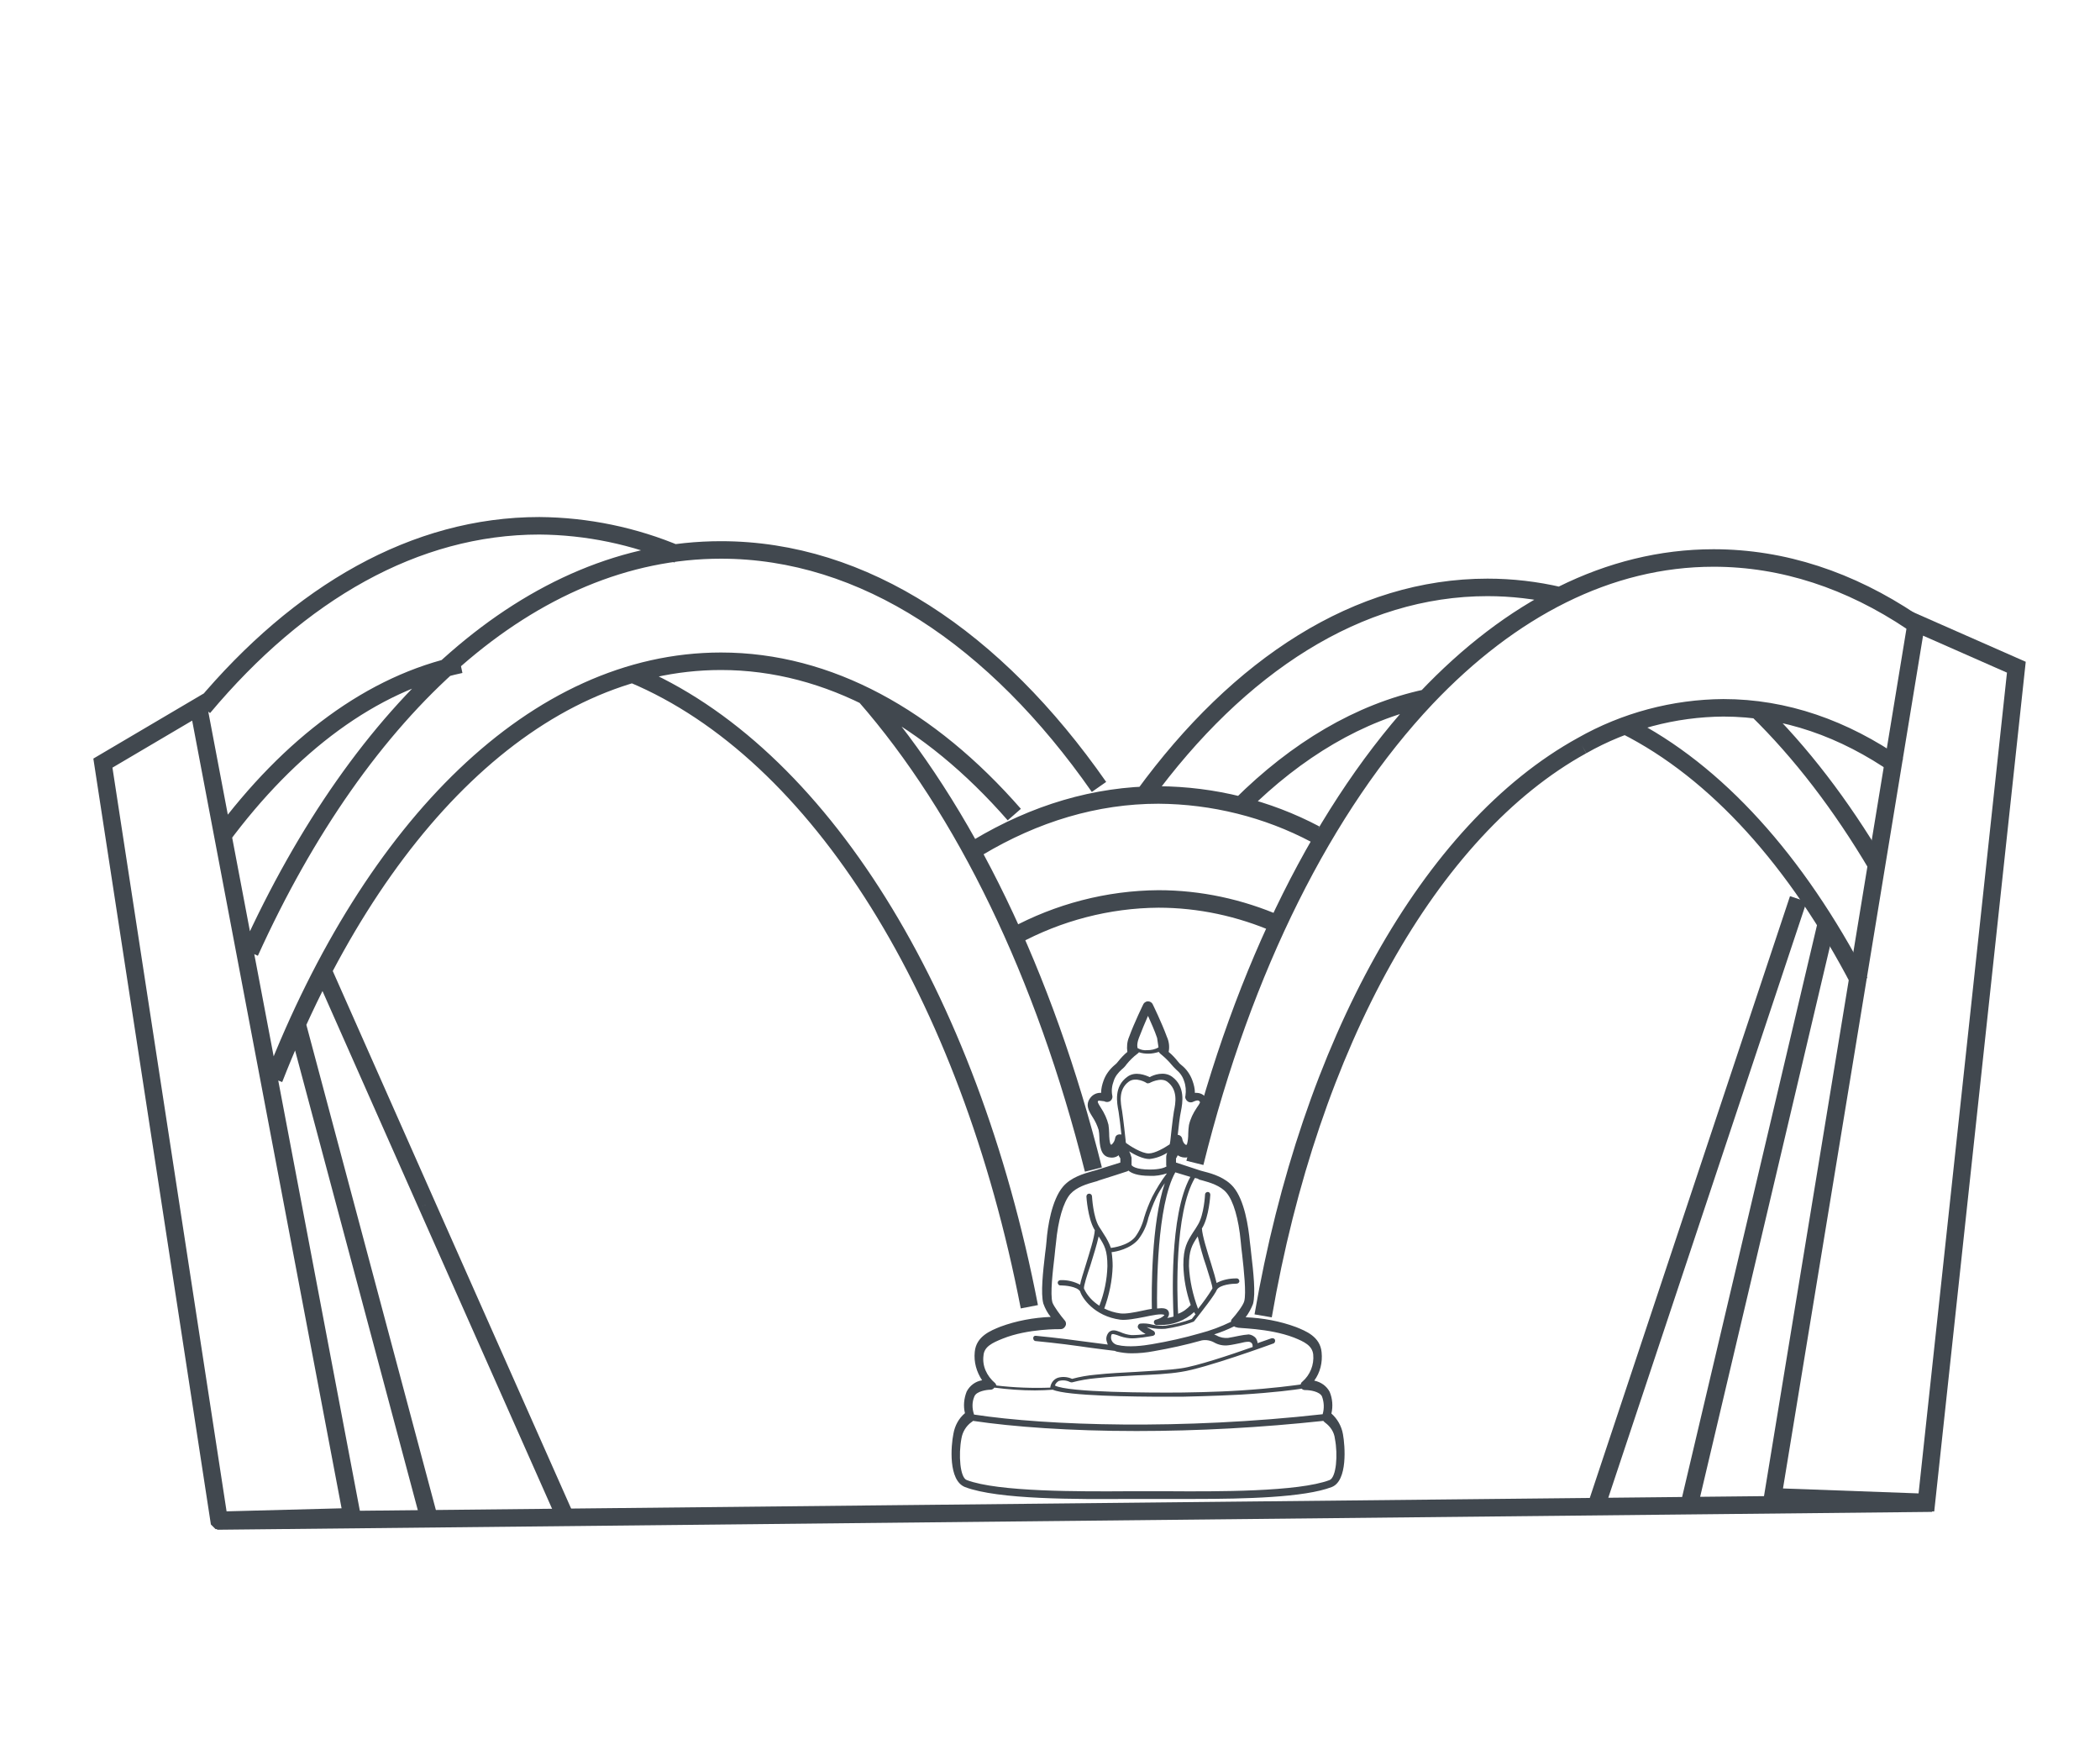
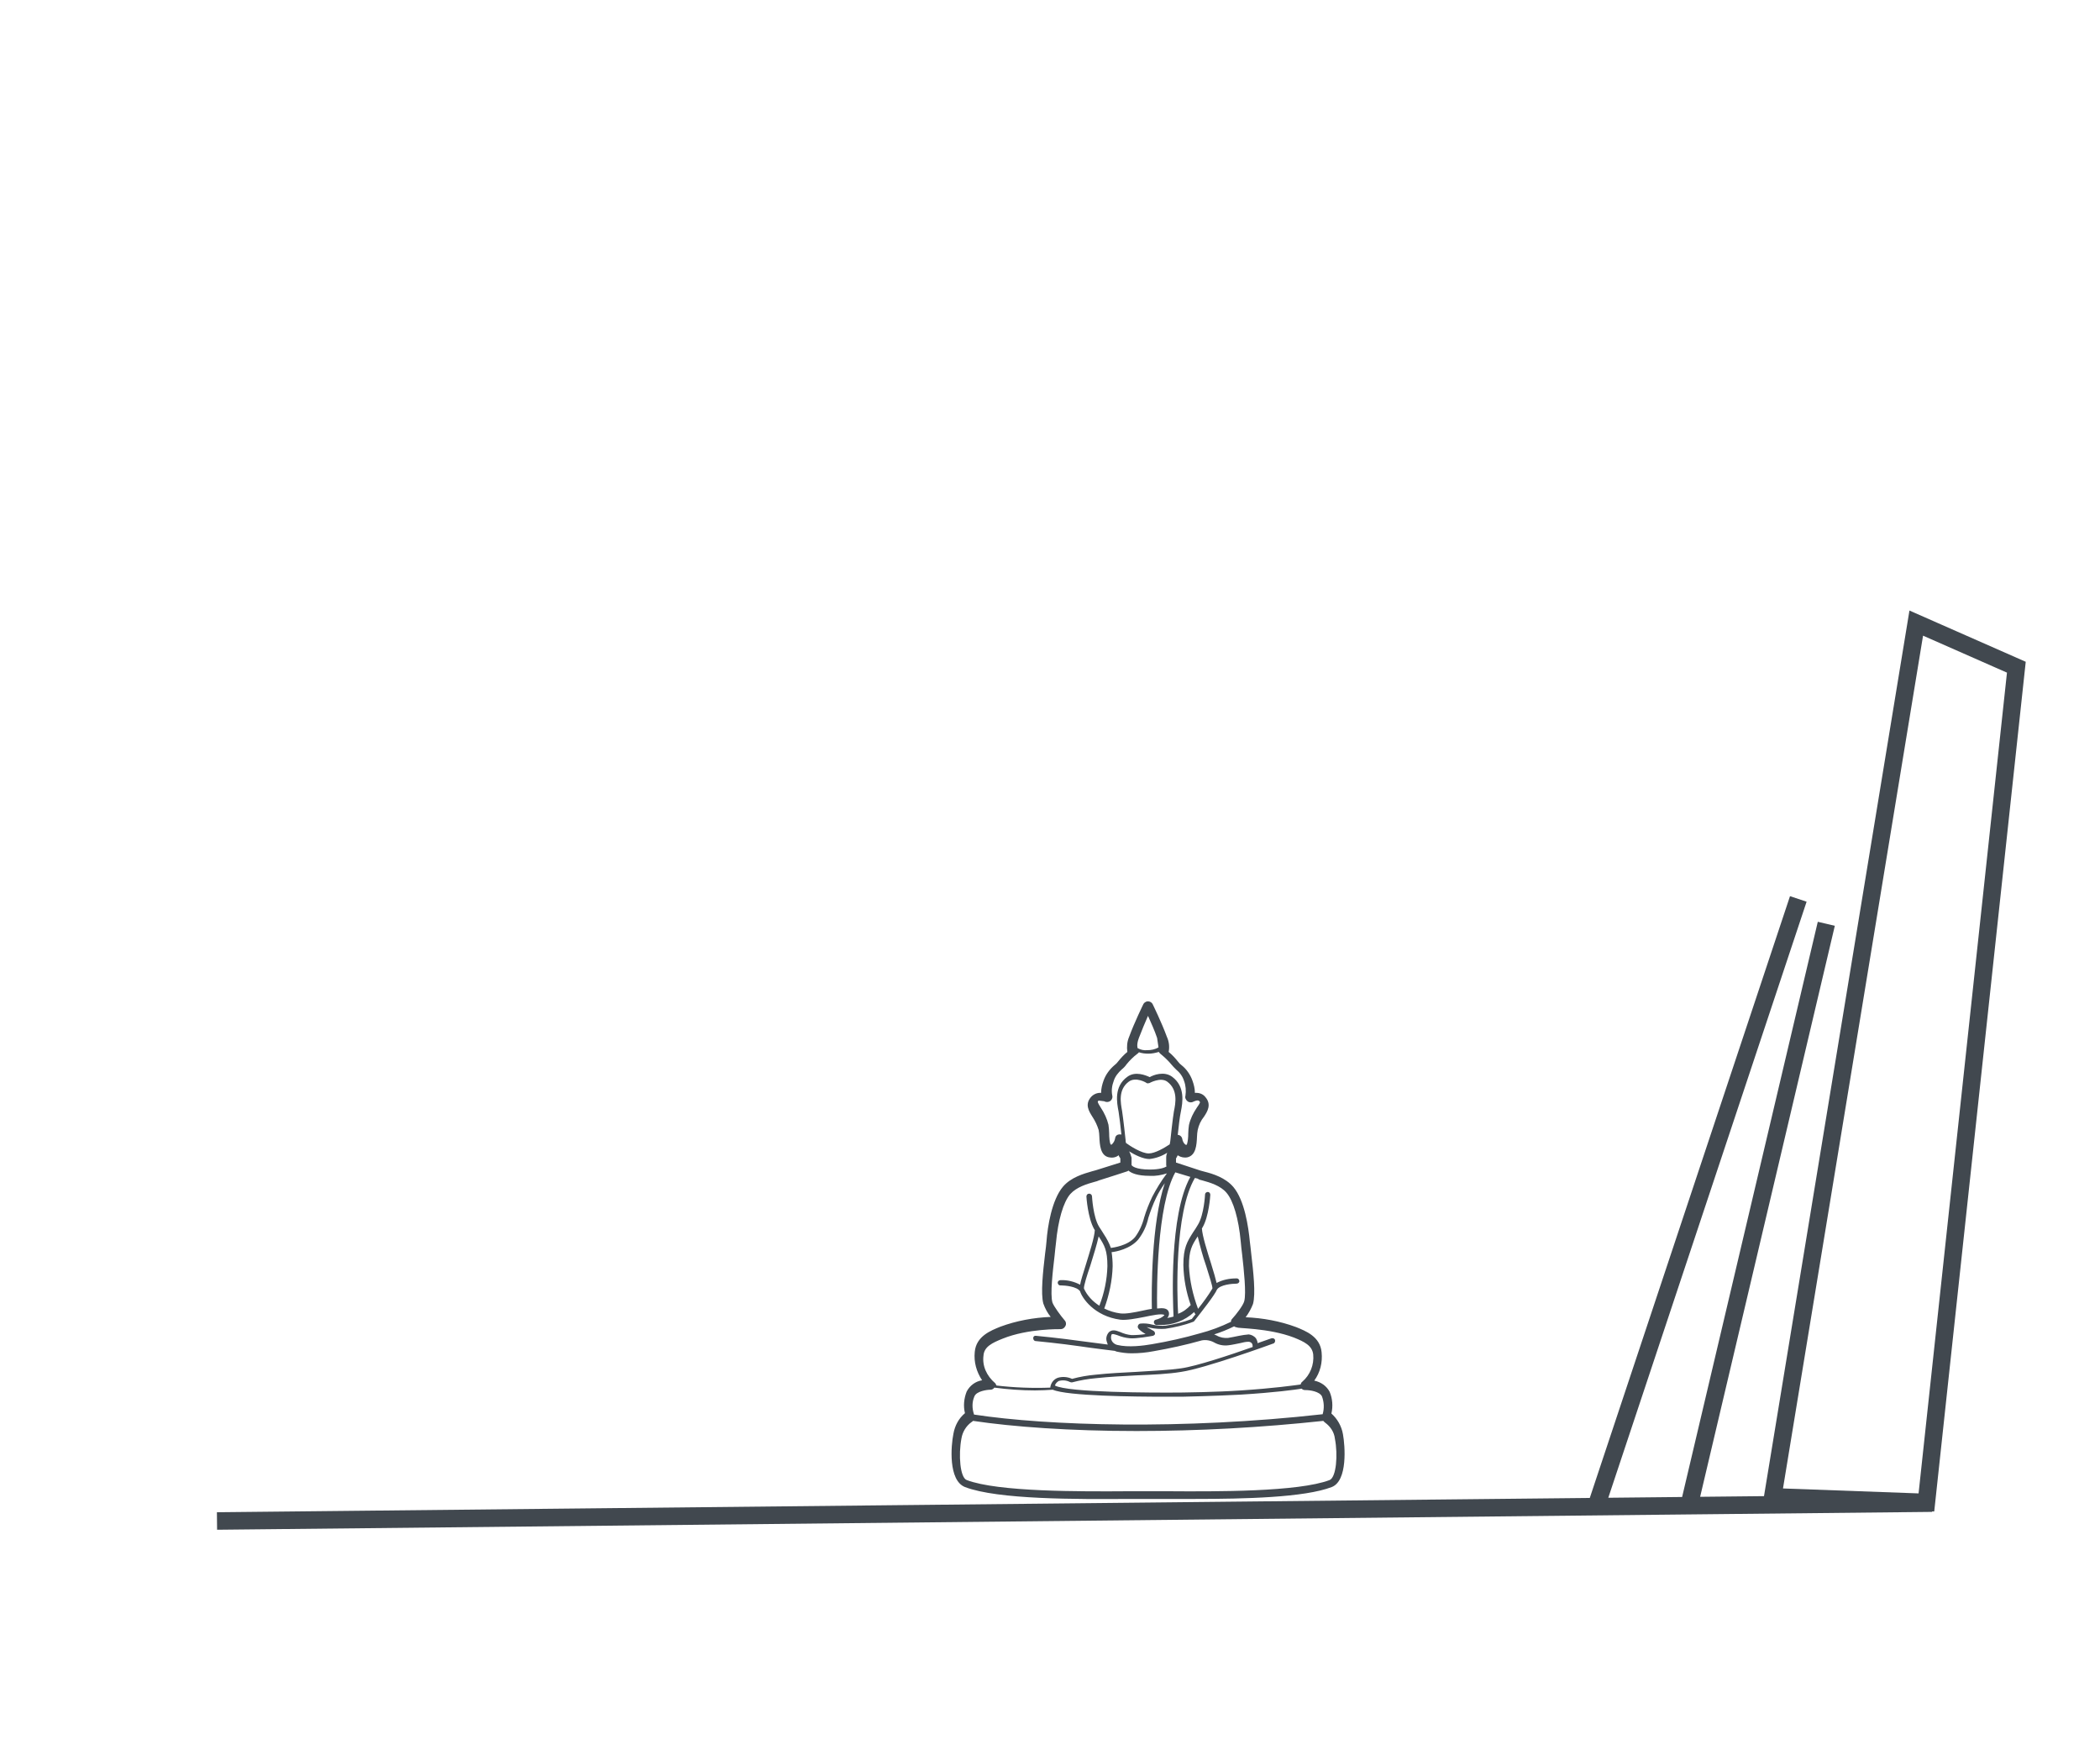
<svg xmlns="http://www.w3.org/2000/svg" viewBox="0 0 600 500" enable-background="new 0 0 600 500">
  <style type="text/css">.st0{fill:none;stroke:#41484F;stroke-width:5;stroke-miterlimit:10;} .st1{fill:#41484F;}</style>
  <title>cities-icon</title>
-   <path class="st0" d="M62.6 434.3l38-1-43.9-231.4-27.3 16.1 33.2 216.3zM84.9 292.6l37.3 139.7M121.9 344.1l39.5 89M92.3 277.3l29.6 66.8M78.3 308.2c28.2-72.1 74.8-119.3 127.7-119.3 30.8 0 59.6 16.1 83.8 43.8m24.2-7.9c-29.6-42.4-67.2-67.7-108-67.7-54.3 0-102.8 44.8-134.6 114.9M180.8 192.6c53.2 22.3 96 91.3 113.3 180.7m-230.9-134c19.7-26.6 43.1-44.1 68.4-49.5m62.1-31.4c-12.5-5.3-26-8.1-39.6-8.2-35.5 0-68.5 19.1-96 51.9m254.3 132c-14-55.8-36.8-102.8-65.3-135.4M289.7 267.5c12.7-6.9 26.9-10.6 41.3-10.7 11.7 0 23.3 2.5 34.1 7.2m10.7-25.7c-13.8-7.3-29.2-11.1-44.8-11.2-18 0-35.4 5.3-51.6 15M464.4 207.3c26 13.1 49 38.8 66.9 73.2m-176.8-50.4c16-15.9 33.9-26.6 53-30.7m38.2-29.2c-6.8-1.6-13.8-2.4-20.7-2.4-36.9 0-71 22.2-98.2 59.5m209.5 20c-10.3-17.4-21.8-32.4-34.3-44.6M452 213c12.3-7 26.3-10.7 40.4-10.8 17.6 0 34.4 5.9 49.9 16.7m-181.4 157c13.4-77.7 47.7-139 91.1-162.9m-44.5-13.6c-29 30.7-52.3 77.1-66.1 132.8m204.8-154.6c-17.6-11.8-36.7-18.2-56.6-18.2-30 0-58 14.6-82.1 40" />
  <path class="st0" d="M506.5 427.6l43.9 1.6 25.7-238.6-28.6-12.6-41 249.6zM62 434.5l490-5.1M521.8 263.9l-38.9 164.9M513.8 256.8l-58.2 174.9" />
  <path class="st1" d="M383.7 409.7c-.4-2.3-1.6-4.4-3.3-5.9.5-2.1.3-4.3-.5-6.2-.9-1.7-2.5-2.8-4.4-3.2 1.7-2.3 2.4-5.2 2.1-8.1-.4-4.5-4.6-6.1-7.3-7.2-4.6-1.7-9.5-2.6-14.4-2.8.9-1.2 1.6-2.5 2.1-3.8.8-2.9.1-9.2-.5-14.3-.1-1.3-.3-2.5-.4-3.5-.4-4.2-1.5-11.8-4.7-15.6-2.3-2.7-5.9-3.8-8.3-4.4l-1.1-.3-7-2.3v-1.1c0-.1 0-.1.2-.4l.3-.6.1.1c.8.5 1.8.7 2.7.5 2.4-.6 2.6-3.5 2.7-5.9 0-.6.1-1.3.2-1.9.3-1.4.9-2.7 1.8-3.8 1-1.5 2.2-3.5.4-5.6-.7-.9-1.8-1.3-3-1.2 0-1.2-.3-2.4-.7-3.5-.6-1.7-1.7-3.3-3.1-4.4-.4-.3-.7-.6-1-1-.8-1-1.7-2-2.7-2.8.3-1.5.1-3-.5-4.3-1.5-4.1-4-9.2-4.1-9.4-.4-.7-1.4-1-2.1-.5-.2.1-.4.3-.5.5-.1.2-2.6 5.3-4.1 9.4-.6 1.4-.7 2.9-.5 4.3-1 .8-1.9 1.8-2.7 2.8-.3.4-.6.7-1 1-1.4 1.2-2.5 2.7-3.1 4.4-.4 1.1-.7 2.3-.7 3.5-1.1-.1-2.2.4-2.9 1.2-1.8 2.1-.6 4 .4 5.6.8 1.2 1.4 2.5 1.8 3.8.1.6.2 1.3.2 1.9.1 2.4.3 5.4 2.7 5.9.9.2 1.9.1 2.7-.5l.1-.1c.1.3.2.5.3.6s.2.3.2.4v1.1l-7 2.2-1.1.3c-2.4.7-6 1.7-8.3 4.4-3.2 3.8-4.4 11.4-4.7 15.6-.1 1-.2 2.2-.4 3.5-.6 5.1-1.3 11.4-.5 14.3.5 1.4 1.2 2.7 2.1 3.8-4.9.2-9.8 1.1-14.4 2.8-2.7 1.1-6.9 2.7-7.3 7.2-.3 2.9.5 5.7 2.1 8.1-1.9.3-3.5 1.5-4.4 3.2-.8 2-1 4.2-.5 6.2-1.8 1.5-2.9 3.6-3.3 5.9-.7 3.4-1.5 13.3 3.3 15.2 9.4 3.6 32 3.5 47 3.4h18.8c14.1 0 31.2-.4 39-3.4 4.6-1.8 3.8-11.8 3.2-15.1zm-14-27.6c3 1.2 5.2 2.3 5.5 4.8.3 3-.9 5.9-3.1 7.8-.3.2-.4.5-.5.8-2.1.3-7.8 1.1-17 1.7-7.3.5-16.6.6-16.7.6-8.9.1-32.8 0-36.5-2 .2-.6.6-1 1.1-1.3 1.1-.3 2.2-.2 3.2.3.2.1.4.1.6.1 2.3-.6 4.6-1 6.9-1.2 3.7-.4 7.7-.6 11.5-.8 4.8-.2 9.2-.4 12.8-1 6.8-1 25.5-7.8 26.3-8.1.4-.1.6-.6.5-1-.1-.4-.6-.6-.9-.5h-.1l-4 1.4c0-.5-.2-.9-.4-1.3-.5-.7-1.3-1.1-2.1-1.2-1 .1-1.9.2-2.8.4-1.1.2-2.3.5-3.1.6-1.1.1-2.3-.1-3.3-.7l-.7-.3c1.9-.6 3.9-1.4 5.7-2.3.3.2.6.3.9.3-.3.3 8.9.1 16.2 2.9zm-26.2-44.9c2.2.6 5.2 1.5 6.9 3.5 2 2.3 3.5 7.5 4.1 14 .1 1 .2 2.3.4 3.7.5 4.4 1.2 11 .6 13.3-.3 1.2-2.3 3.8-3.5 5.1-.2.2-.3.5-.3.8-2.9 1.4-5.8 2.5-8.9 3.3-4.5 1.3-9 2.3-13.7 3.1-2.3.4-6.7 1-9.9.2-.8-.2-1.5-.8-1.7-1.6-.1-.4-.1-.9.1-1.4.3-.2.6-.1 1.6.2 1.2.5 2.4.8 3.6.9 1.6.2 6.1-.6 6.6-.7.3-.1.6-.3.6-.6s-.1-.6-.4-.8c-.7-.4-1.4-.8-2-1.1l1 .2c1.4.3 2.9.4 4.3.3 2.7-.4 5.4-1 8-2 .1 0 .2-.1.3-.2 2.2-2.8 5.9-7.5 6.5-9 .9-1.4 4.3-1.7 5.6-1.7.4 0 .8-.3.8-.7 0-.4-.3-.8-.7-.8h-.2c-2 0-3.9.4-5.6 1.3-.3-1.3-.8-3-1.6-5.6-1.1-3.5-2.5-7.9-2.6-10l.2-.3c1.8-3.1 2.2-9 2.2-9.3 0-.4-.3-.8-.7-.8-.4 0-.8.3-.8.7 0 .1-.3 5.8-2 8.6-.5.9-1 1.6-1.4 2.2-1.7 2.7-2.8 4.4-2.8 9.4.1 3.9.8 7.7 2.1 11.4-1 1.1-2.2 2-3.6 2.5-.3-5.1-1.1-28.8 4.8-38.8l.8.2c.4.3.8.4 1.3.5zm-3.8 24.5c0-4.5.8-5.9 2.5-8.5.7 2.8 1.4 5.6 2.4 8.4.8 2.6 1.9 5.9 1.8 6.5-1.2 2-2.6 3.9-4.1 5.8-1.5-4-2.4-8.1-2.6-12.2zm.4-25.5c-6.1 11-5 35.6-4.8 39.9-.6.2-1.2.3-1.8.4l.3-.4c.2-.4.3-.9.1-1.4-.4-1-1.6-1.1-3.3-.9-.1-5.6-.1-29.4 5.2-38.9l4.3 1.3zm-26.2 17c1.7 2.6 2.5 4 2.5 8.5-.1 3.9-.9 7.7-2.3 11.3-1.9-1.2-3.5-2.9-4.4-4.9-.1-.7.9-3.9 1.8-6.5.9-2.9 1.9-6.1 2.4-8.4zm4 8.5c0-1.3-.1-2.7-.3-4 1.2-.1 5.3-.9 7.6-3.6 1.4-1.8 2.4-3.9 2.9-6.2.6-1.9 1.3-3.8 2.2-5.7.7-1.5 1.6-2.9 2.5-4.2-3.9 11.5-3.8 31.2-3.7 35.9-.8.1-1.6.3-2.6.5-2.3.5-4.9 1-6.4.8-1.6-.2-3.2-.7-4.6-1.4 1.4-3.8 2.3-8 2.4-12.1zm2.7-44.3c-.4-2.3-1.2-6.1 1.9-8.4 2-1.5 5.1.3 5.1.4.2.1.5.1.8 0 0 0 3.2-1.8 5.1-.4 3.1 2.3 2.4 6.1 1.9 8.5-.3 1.7-1 8-1 8.2 0 .2-.1.7-.2 1.2-1.5 1-4.2 2.6-6 2.6-2 0-5.3-2.1-6.5-3-.1-.4-.1-.6-.1-.8 0-.2-.7-6.4-1-8.3zm2 11.5c1.6 1 4 2.2 5.8 2.2 1.8-.2 3.5-.8 5.1-1.8-.2.4-.3.9-.3 1.4v2.2l.1.3c-.6.4-2 .9-4.8.9-4 0-5.1-1-5.2-1.3v-2.1c-.2-.7-.4-1.3-.7-1.8zm2.8-32.4c.8-2.1 1.8-4.5 2.6-6.3.8 1.8 1.9 4.2 2.6 6.3l.4 2.7c-1 .6-2.1.8-3.2.8-1 .1-1.9-.1-2.8-.6.1 0-.4-.8.4-2.9zm-6.8 28.7c-.1.6-.4 1.2-.9 1.7-.1.1-.2.1-.3.1-.4-.4-.5-2.3-.5-3.3 0-.8-.1-1.6-.2-2.4-.4-1.7-1.2-3.4-2.2-4.9-1-1.6-1-1.7-.6-2l1.6.2c.7.4 1.7.2 2.1-.5.2-.3.3-.8.2-1.1-.3-1.4-.1-2.9.4-4.2.4-1.3 1.3-2.4 2.3-3.3.5-.4 1-.9 1.4-1.5.9-1.1 1.9-2.1 3.1-3 .1-.1.3-.2.4-.4.9.3 1.8.4 2.7.4 1 0 2-.2 3-.5.1.2.2.3.4.5 1.1.9 2.2 1.9 3.1 3 .4.5.9 1 1.4 1.5 1.1.9 1.9 2 2.3 3.3.5 1.3.6 2.8.4 4.2-.2.6.1 1.2.6 1.6.5.4 1.2.4 1.7.1 0 0 1.2-.6 1.6-.2s.4.4-.7 2c-1 1.5-1.8 3.1-2.2 4.9-.1.8-.2 1.6-.2 2.4 0 1.1-.1 2.2-.4 3.2h-.4c-.5-.4-.8-1-.9-1.6-.1-.7-.7-1.2-1.3-1.2.2-2 .6-5.4.9-6.7.5-2.5 1.3-7.1-2.5-9.9-2.3-1.7-5.4-.5-6.4.1-1.1-.5-4.1-1.8-6.4-.1-3.9 2.8-3 7.4-2.5 10 .2 1.2.6 4.5.8 6.5-1.1-.2-1.7.3-1.8 1.1zm-37.6 62c.2-2.5 2.5-3.6 5.5-4.8 7.2-2.9 16.4-2.7 16.5-2.7.6 0 1.1-.3 1.4-.9.3-.5.2-1.2-.2-1.6-1.2-1.4-3.1-4-3.5-5.1-.7-2.4.1-9 .6-13.3.1-1.4.3-2.6.4-3.7.6-6.5 2.1-11.7 4.1-14 1.8-2 4.8-2.9 7-3.5.4-.1.8-.2 1.2-.4 2-.6 8.1-2.6 8.1-2.6s.2-.1.3-.2c.8.7 2.5 1.5 6.1 1.5 1.7.1 3.3-.2 4.9-.7-1.6 2.1-3 4.4-4.2 6.7-.9 1.9-1.7 3.9-2.3 5.9-.5 2-1.4 4-2.6 5.6-2.1 2.5-6.3 3-6.9 3.1-.5-1.4-1.2-2.7-2-3.9-.4-.7-.9-1.4-1.4-2.2-1.7-2.8-2-8.6-2-8.6 0-.4-.3-.8-.8-.8h-.1c-.4 0-.7.4-.7.8 0 .2.4 6.1 2.2 9.3l.2.3c-.1 2.1-1.5 6.4-2.6 10-.8 2.6-1.4 4.4-1.6 5.6-1.7-.9-3.7-1.4-5.6-1.3-.4 0-.8.3-.8.7 0 .4.3.8.7.8h.2c1.2 0 4.6.3 5.5 1.7.5 1.8 4 7.1 11.5 8.1 1.7.2 4.3-.3 6.9-.8 1.9-.4 5.2-1.1 5.7-.5-.7.7-1.6 1.1-2.5 1.3-.4.1-.6.5-.5.9.1.3.3.5.6.6h1.1c3.6.1 7.1-1.2 9.8-3.7.1.2.1.4.2.4 0 .1.1.2.2.2l-1.1 1.4c-2.4.9-4.9 1.5-7.4 1.9-1.3.1-2.6 0-3.9-.3-1.1-.3-2.2-.4-3.3-.3-.4 0-.7.3-.8.7-.1.4-.1.9 2.2 2.3-1.3.2-2.7.3-4 .3-1.1-.1-2.2-.4-3.3-.9-1.1-.4-2.1-.8-3.1 0-.7.7-1 1.8-.7 2.7l.3.9c-2.4-.3-6.1-.8-7.7-1-5.6-.8-12.7-1.5-12.8-1.5-.4-.1-.8.2-.8.6v.1c0 .4.3.8.7.8.1 0 7.2.7 12.7 1.5 2.5.4 9.9 1.3 9.9 1.3l.5.2c1.4.3 2.8.5 4.3.5 2.1 0 4.2-.2 6.3-.6 4.6-.8 9.2-1.8 13.8-3.1 1.2-.2 2.4 0 3.5.6 1.2.7 2.7 1 4.1.8 1-.1 2.2-.4 3.3-.6.8-.2 1.6-.4 2.4-.4.4 0 .8.2 1 .5.2.3.2.7.2 1-6.2 2.2-16.1 5.5-20.5 6.1-3.5.5-8 .7-12.7 1-3.9.2-7.9.4-11.6.8-2.3.2-4.6.6-6.8 1.2-1.3-.6-2.8-.7-4.1-.3-1.1.4-1.9 1.4-2.1 2.6v.2c-5.1.2-10.3 0-15.4-.6l-.3-.6c-2.6-2.2-3.8-5.1-3.4-8zm-2.6 11.7c.6-1.5 3.6-1.9 4.6-1.9.5 0 .9-.3 1.1-.6 3.8.5 7.7.8 11.6.8 1.8 0 3.5-.1 5.1-.2 4.1 1.8 23.3 2 32.3 2h4.6c.1 0 9.5-.2 16.8-.6 9.8-.6 15.5-1.4 17.4-1.7.3.3.6.4 1 .4h.1c1.3 0 4 .4 4.7 1.8.6 1.6.7 3.4.2 5.1-40.2 4.5-78.6 3.3-99.6.1-.6-1.8-.6-3.6.1-5.2zm101.5 23.9c-8.9 3.4-32.4 3.3-46.4 3.2h-10.9c-14 .1-37.5.2-46.4-3.2-1.9-.7-2.4-7.2-1.5-11.9.3-1.8 1.3-3.5 2.8-4.6.2-.1.3-.2.5-.4 11.4 1.7 27.7 2.9 46.7 2.9 17.8 0 35.7-1 53.4-2.9.1.2.3.3.5.5 1.5 1.1 2.6 2.7 2.8 4.6.9 4.6.4 11-1.5 11.8z" />
</svg>